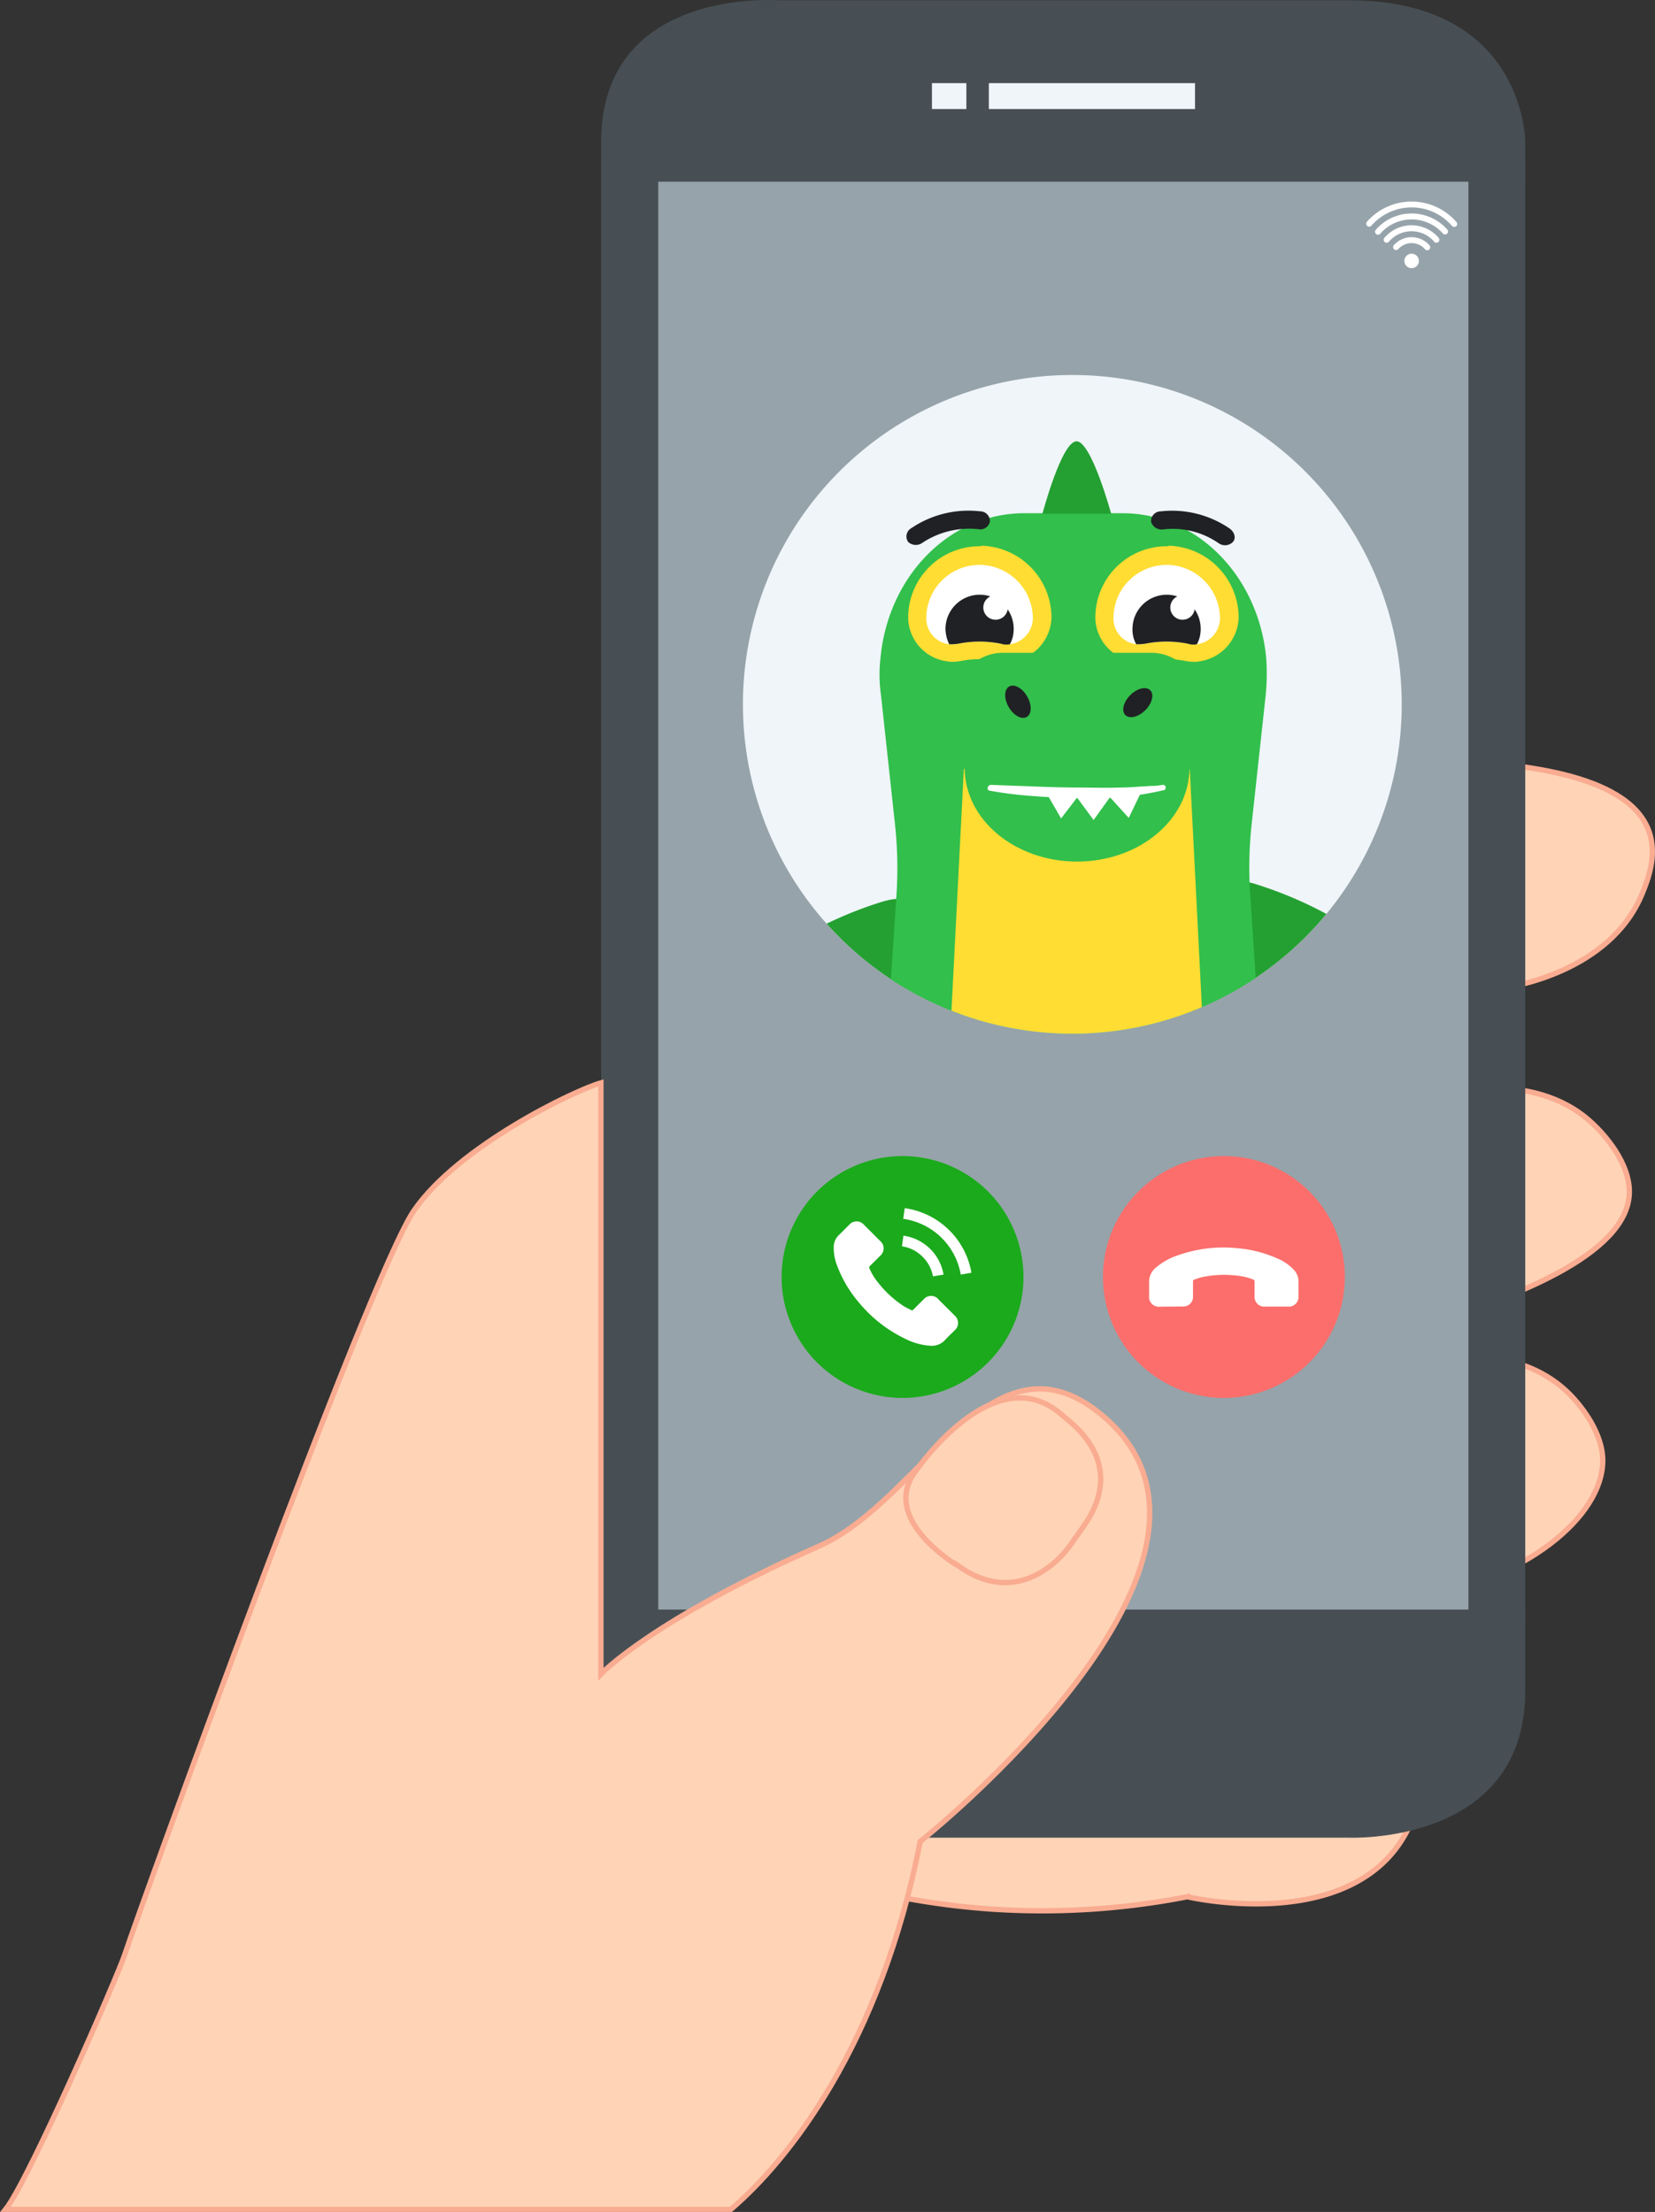
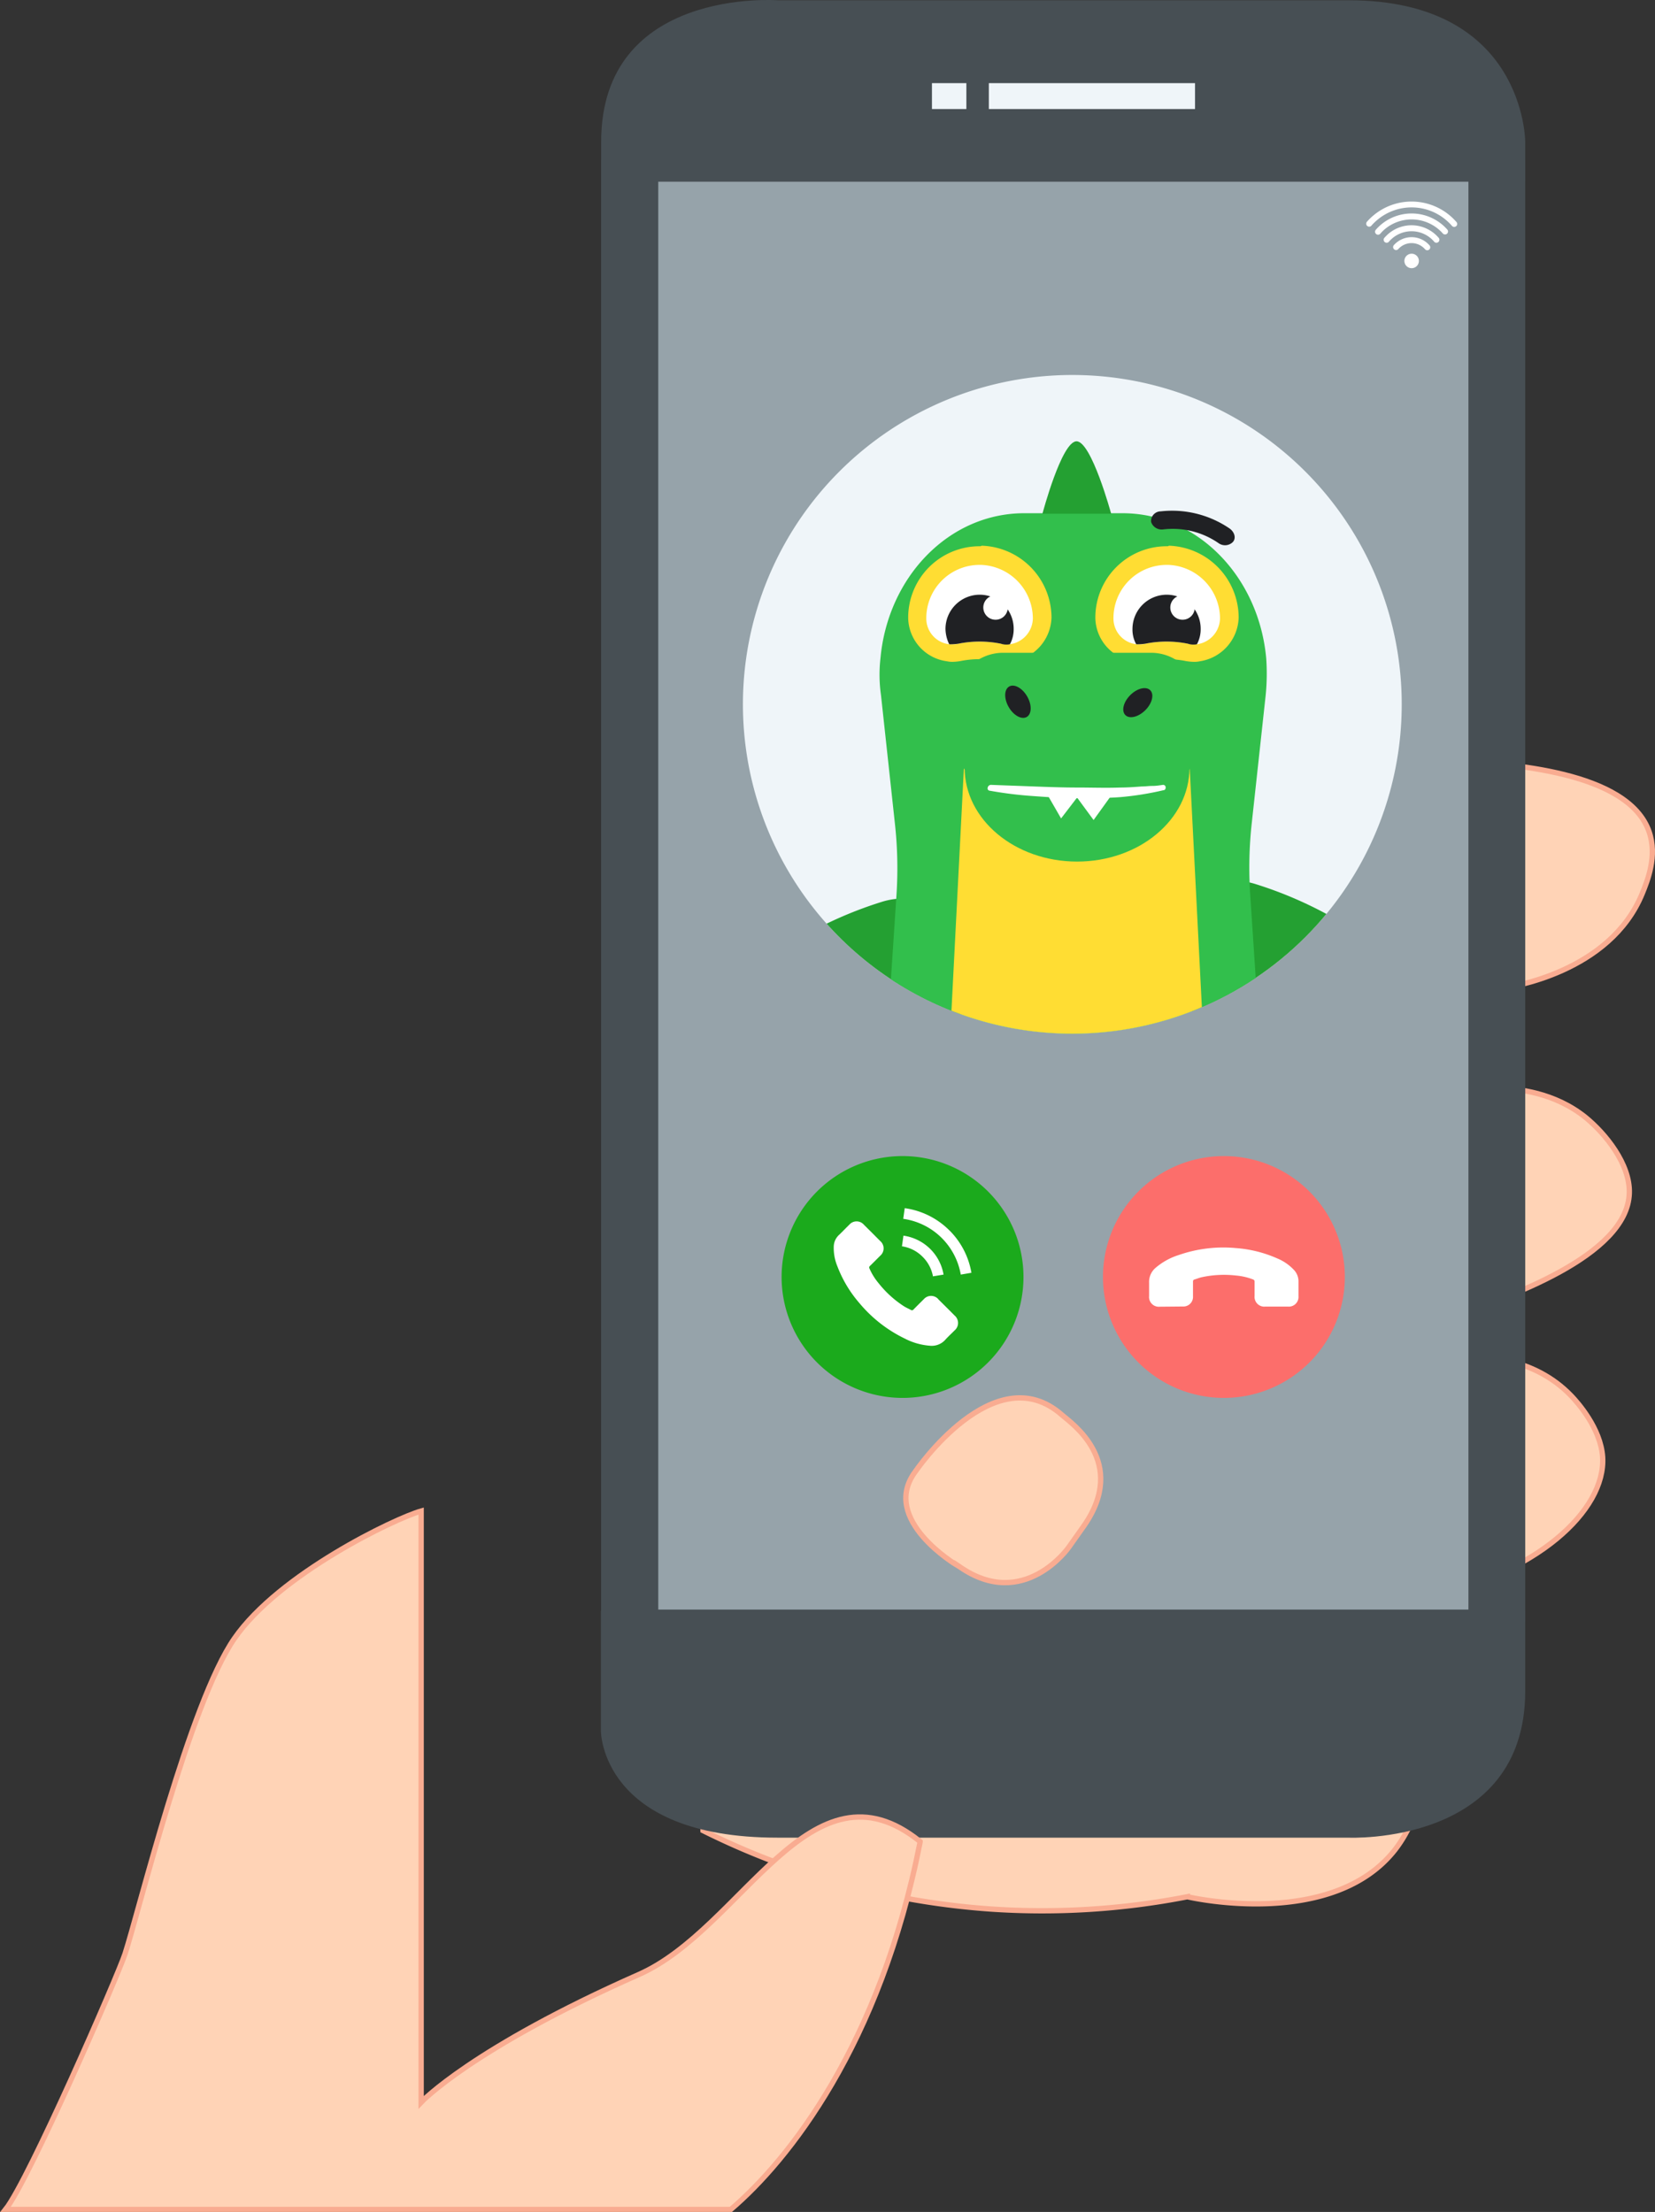
<svg xmlns="http://www.w3.org/2000/svg" viewBox="0 0 310.65 415.27">
  <rect x="0" y="0" width="310.65" height="415.27" fill="#333333" stroke="none" />
  <defs>
    <style>.cls-1{fill:none;}.cls-2{fill:#ffd3b6;stroke:#f9ac91;stroke-miterlimit:10;}.cls-3{fill:#474f54;}.cls-4{fill:#96a3aa;}.cls-5{fill:#eff5f9;}.cls-6{fill:#1baa1c;}.cls-7{fill:#fc6e6b;}.cls-8{fill:#fff;}.cls-9{clip-path:url(#clip-path);}.cls-10{fill:#202124;}.cls-11{fill:#24a032;}.cls-12{fill:#32bf4c;}.cls-13{fill:#fd3;}</style>
    <clipPath id="clip-path">
      <path class="cls-1" d="M201.28,194.06a61.83,61.83,0,1,1,61.83-61.82,61.83,61.83,0,0,1-61.83,61.82Z" />
    </clipPath>
  </defs>
  <g id="Слой_2" data-name="Слой 2">
    <g id="Слой_1-2" data-name="Слой 1">
      <path class="cls-2" d="M309.53,156.11c1.61,4.58-.3,9.25-1.27,11.63-6.08,14.88-24.9,17.61-26.65,17.84l-96.18,23.54s-10.55,2.59-13.48-7.88l-3-10.71s-5.93-21.18,27.92-29.47c34.35-17.89,61.47-19.1,76.4-18.22C283.09,143.41,305.52,144.73,309.53,156.11Z" />
      <path class="cls-2" d="M305.83,224c-.35,11.9-23.31,19.74-33,23.05-17.88,6.12-49.31,13.28-94.82,6.23,0,0-10.4.68-11.42-9.68l-1-10.64s-2.08-21,31.29-23.19c39.74-4.63,70.18-6.33,84.32-5.54,3.74.21,10.53.82,16.42,5.55C301.34,212.82,306,218.53,305.83,224Z" />
      <path class="cls-2" d="M267.35,299.89l-99.8,6.55s-11,.72-12-10.2l-1.1-11.18s-2.19-22.11,32.94-24.42l88.73-5.82c1.66-.08,11.58-.34,18.85,7.28,1.07,1.12,5.49,6,5.85,11.44C301.44,283.59,288.3,295.66,267.35,299.89Z" />
      <polygon class="cls-3" points="112.83 30.04 112.83 304.39 286.29 304.39 286.29 30.04 112.83 30.04 112.83 30.04" />
      <path class="cls-2" d="M265.93,339.12a23.68,23.68,0,0,1-4.06,8.12c-11.62,14.88-37.74,9.15-39,8.85a142,142,0,0,1-37.15,2.29,143.47,143.47,0,0,1-53.76-14.71h0q-.12-8.15-.25-16.29s1.86-19.81,33.14-15.84l79.06,10a47.73,47.73,0,0,1,15.29,9.61A46.62,46.62,0,0,1,265.93,339.12Z" />
      <polygon class="cls-4" points="123.56 33.85 123.56 302.18 275.63 302.18 275.63 33.85 123.56 33.85 123.56 33.85" />
      <path class="cls-3" d="M286.29,34.11V26.63S286.29.05,253.12.05H146s-33.16-2.49-33.16,26.58v7.48ZM112.79,302.42V325s0,20,33.16,20H253.12s33.17,1.52,33.17-27.52V302.42Z" />
      <polygon class="cls-5" points="185.61 15.61 185.61 20.47 224.31 20.47 224.31 15.61 185.61 15.61 185.61 15.61" />
      <polygon class="cls-5" points="174.93 15.61 174.93 20.47 181.39 20.47 181.39 15.61 174.93 15.61 174.93 15.61" />
-       <path class="cls-2" d="M172.71,345.73s67.23-53.33,33.74-80.38c-20.55-16.6-33.3,16.34-52.78,24.95-31.38,13.87-40.88,24-40.88,24v-111c-4.9,1.38-26.67,11.81-35.05,23.92S26.09,358.76,23.47,366.81c-1.24,3.84-18,42.43-22.43,48H137.16c10.79-9.2,28.06-30.79,35.55-69Z" />
+       <path class="cls-2" d="M172.71,345.73c-20.55-16.6-33.3,16.34-52.78,24.95-31.38,13.87-40.88,24-40.88,24v-111c-4.9,1.38-26.67,11.81-35.05,23.92S26.09,358.76,23.47,366.81c-1.24,3.84-18,42.43-22.43,48H137.16c10.79-9.2,28.06-30.79,35.55-69Z" />
      <path class="cls-2" d="M179.65,293.86s-14.55-8.58-7.85-17.57c0,0,14.87-21.92,27.58-10.61,1.58,1.4,12.5,8.75,4.05,20.82l-2.83,4s-8.45,12.07-20.52,3.61l-.43-.29Z" />
      <path class="cls-6" d="M169.41,262.44a22.7,22.7,0,1,0-22.7-22.7,22.71,22.71,0,0,0,22.7,22.7Z" />
      <path class="cls-7" d="M229.73,262.44a22.7,22.7,0,1,0-22.7-22.7,22.7,22.7,0,0,0,22.7,22.7Z" />
      <path class="cls-5" d="M201.28,194.06a61.83,61.83,0,1,1,61.83-61.82,61.83,61.83,0,0,1-61.83,61.82Z" />
      <path class="cls-8" d="M176.13,243.91a1.81,1.81,0,0,0-2.73,0c-.64.63-1.28,1.27-1.91,1.91a.38.38,0,0,1-.53.1c-.41-.23-.85-.41-1.25-.66a19.65,19.65,0,0,1-4.79-4.35,11.31,11.31,0,0,1-1.71-2.75.39.39,0,0,1,.09-.5c.64-.62,1.27-1.26,1.9-1.89a1.82,1.82,0,0,0,0-2.8l-1.5-1.51-1.55-1.54a1.81,1.81,0,0,0-2.73,0c-.65.63-1.27,1.29-1.92,1.91a3.08,3.08,0,0,0-1,2.1,9,9,0,0,0,.69,3.83,23,23,0,0,0,4.13,6.89,25.56,25.56,0,0,0,8.47,6.63,12.25,12.25,0,0,0,4.7,1.36,3.41,3.41,0,0,0,2.95-1.12c.55-.61,1.17-1.17,1.75-1.76a1.83,1.83,0,0,0,0-2.78q-1.53-1.54-3.08-3.07Z" />
      <path class="cls-8" d="M175.11,239.62l2-.33a8.9,8.9,0,0,0-7.53-7.31l-.28,2a6.84,6.84,0,0,1,3.91,2,6.91,6.91,0,0,1,1.92,3.69Z" />
      <path class="cls-8" d="M178.21,231a14.65,14.65,0,0,0-8.39-4.18l-.28,2a12.77,12.77,0,0,1,10.8,10.47l2-.34a14.74,14.74,0,0,0-4.11-7.94Z" />
      <path class="cls-8" d="M222,245.28a1.81,1.81,0,0,0,1.93-1.94c0-.9,0-1.8,0-2.7,0-.25.07-.38.3-.44.45-.13.89-.32,1.35-.42a19.77,19.77,0,0,1,6.46-.31,11.52,11.52,0,0,1,3.16.73.41.41,0,0,1,.29.43c0,.89,0,1.78,0,2.67a1.83,1.83,0,0,0,2,2h4.31a1.81,1.81,0,0,0,1.93-1.94c0-.9,0-1.8,0-2.7a3.15,3.15,0,0,0-.79-2.18,9,9,0,0,0-3.2-2.23,23.3,23.3,0,0,0-7.79-1.94,25.46,25.46,0,0,0-10.68,1.3,12.41,12.41,0,0,0-4.29,2.35,3.48,3.48,0,0,0-1.29,2.89c0,.82,0,1.65,0,2.47a1.83,1.83,0,0,0,2,2Z" />
      <g class="cls-9">
        <g id="hand_back" data-name="hand back">
          <path class="cls-10" d="M267.78,219.81c-1.7-.1-3.4-8.4-3.4-8.4l7.7.4S269.48,219.81,267.78,219.81Z" />
          <path class="cls-10" d="M279.28,217.41c-1.5,1-8.2-5.1-8.2-5.1l6.9-4.5S280.78,216.41,279.28,217.41Z" />
          <path class="cls-10" d="M285.78,206.51c-.4,1.6-8.8,2-8.8,2l1.6-7.5S286.08,204.81,285.78,206.51Z" />
          <path class="cls-11" d="M230.08,192.41a53,53,0,0,1,32.6,17.4c7.5,8.5,20.9-.9,15.1-10.6a75.05,75.05,0,0,0-42-33.2,13.45,13.45,0,0,0-17.6,12.7v.3A13.41,13.41,0,0,0,230.08,192.41Z" />
        </g>
        <g id="tail">
          <g id="horns">
            <path class="cls-11" d="M255.07,231.35l-8.3-5.4s8.1-7.2,9.9-6S255.07,231.35,255.07,231.35Z" />
            <path class="cls-11" d="M267.37,238.15l-9.5-2.7s5.5-9.3,7.6-8.7S267.37,238.15,267.37,238.15Z" />
          </g>
-           <path class="cls-12" d="M273.37,241.75a126.07,126.07,0,0,1-36.8,12.9h-.1c-.7.1-1.5.3-2.2.4-3.4.5-16.9,3.4-20.1,3.6,0,0,15.2-66.9,15.3-65.6A45.62,45.62,0,0,0,239,218a47.82,47.82,0,0,0,8.8,8.6A46.53,46.53,0,0,0,253,230a48,48,0,0,0,9.9,4.1,45.6,45.6,0,0,0,9.1,1.6h.1A3.22,3.22,0,0,1,273.37,241.75Z" />
        </g>
        <g id="hand_back-2" data-name="hand back">
          <path class="cls-10" d="M129.07,215.15l7.7-.4s-1.7,8.3-3.4,8.4S129.07,215.15,129.07,215.15Z" />
          <path class="cls-10" d="M123.17,211.15l6.9,4.5s-6.7,6.1-8.2,5.1S123.17,211.15,123.17,211.15Z" />
          <path class="cls-10" d="M122.57,204.35l1.6,7.5s-8.4-.4-8.8-2S122.57,204.35,122.57,204.35Z" />
          <path class="cls-11" d="M183,182.35v-.3a13.45,13.45,0,0,0-17.6-12.7,75.05,75.05,0,0,0-42,33.2c-5.8,9.7,7.6,19.1,15.1,10.6a53,53,0,0,1,32.6-17.4A13.41,13.41,0,0,0,183,182.35Z" />
        </g>
        <path id="body" class="cls-12" d="M214.37,258.35c-.5.2-1,.3-1.5.5h0a39.49,39.49,0,0,1-11.5,1.7,41,41,0,0,1-11.2-1.6c-.6-.2-1.2-.4-1.9-.6h0c-14.2-5-24-15.7-23.9-30.3v-.9l3.9-59.1a76.35,76.35,0,0,0-.3-13.5l-2.6-24a27.34,27.34,0,0,1-.1-7c1.4-15.2,12.8-27.2,27-27.2h18.4c14.2,0,25.6,12,27,27.2a40.92,40.92,0,0,1-.1,7l-2.6,23.9a76.35,76.35,0,0,0-.3,13.5l3.9,59.1C238.87,242.15,229,253.35,214.37,258.35Z" />
        <path id="horn" class="cls-11" d="M208.57,96.45h-12.9s3.6-13.6,6.4-13.6S208.57,96.45,208.57,96.45Z" />
        <path id="belly" class="cls-13" d="M218.17,255.65a24.28,24.28,0,0,1-11,4.5,36.42,36.42,0,0,1-5.7.4,28.1,28.1,0,0,1-2.9-.1,25.82,25.82,0,0,1-16.4-7.3,20.53,20.53,0,0,1-6-16.1l4.8-93.7h42.3l4.7,92.4C228.37,244.05,224.57,250.85,218.17,255.65Z" />
        <g id="eye_back" data-name="eye back">
          <path class="cls-8" d="M188.87,122.75a7.08,7.08,0,0,1-1.4-.1,14.72,14.72,0,0,0-3.6-.4,14.2,14.2,0,0,0-3.6.4,6.15,6.15,0,0,1-1.4.1,2.77,2.77,0,0,1-.9-.1,6.76,6.76,0,0,1-5.8-6.5V116a11.71,11.71,0,0,1,11.7-11.7h.3a11.79,11.79,0,0,1,11.4,11.7v.1a6.67,6.67,0,0,1-5.8,6.5A2.92,2.92,0,0,1,188.87,122.75Z" />
          <path class="cls-13" d="M183.87,106.05h.3a10.11,10.11,0,0,1,9.7,10v.1a5,5,0,0,1-4.3,4.8h-.7a3.4,3.4,0,0,1-1-.1,20.2,20.2,0,0,0-8,0,3.4,3.4,0,0,1-1,.1h-.7a4.86,4.86,0,0,1-4.3-4.8v-.1a10,10,0,0,1,10-10m0-3.5v0h0a13.4,13.4,0,0,0-13.4,13.4v.1h0a8.37,8.37,0,0,0,7.3,8.1,4.48,4.48,0,0,0,1.1.1,9.85,9.85,0,0,0,1.7-.2,18.3,18.3,0,0,1,6.6,0,9.85,9.85,0,0,0,1.7.2,4.87,4.87,0,0,0,1.2-.1,8.56,8.56,0,0,0,7.3-8.2h0v-.1a13.54,13.54,0,0,0-13.1-13.4.6.6,0,0,1-.4.1Z" />
          <path class="cls-10" d="M190.27,118.05a5.92,5.92,0,0,1-.7,2.9,3.28,3.28,0,0,1-1.7-.1,20.2,20.2,0,0,0-8,0,9.7,9.7,0,0,1-1.7.1,6.89,6.89,0,0,1-.7-2.9,6.44,6.44,0,0,1,6.4-6.4A6.38,6.38,0,0,1,190.27,118.05Z" />
          <circle class="cls-8" cx="186.87" cy="114.05" r="2.3" />
        </g>
        <g id="eye_front" data-name="eye front">
          <path class="cls-8" d="M224,122.75a6.6,6.6,0,0,1-1.4-.1,14.72,14.72,0,0,0-3.6-.4,14.2,14.2,0,0,0-3.6.4,6.6,6.6,0,0,1-1.4.1,2.77,2.77,0,0,1-.9-.1,6.76,6.76,0,0,1-5.8-6.5V116a11.65,11.65,0,0,1,11.7-11.7h.3a11.79,11.79,0,0,1,11.4,11.7v.1a6.67,6.67,0,0,1-5.8,6.5A2,2,0,0,1,224,122.75Z" />
          <path class="cls-13" d="M219,106.05h.3a10.11,10.11,0,0,1,9.7,10v.1a5,5,0,0,1-4.3,4.8H224a3.4,3.4,0,0,1-1-.1,20.2,20.2,0,0,0-8,0,3.4,3.4,0,0,1-1,.1h-.7a4.86,4.86,0,0,1-4.3-4.8v-.1a10,10,0,0,1,10-10m0-3.5v0h0a13.4,13.4,0,0,0-13.4,13.4v.1h0a8.37,8.37,0,0,0,7.3,8.1,4.48,4.48,0,0,0,1.1.1,9.85,9.85,0,0,0,1.7-.2,18.3,18.3,0,0,1,6.6,0,9.85,9.85,0,0,0,1.7.2,4.87,4.87,0,0,0,1.2-.1,8.56,8.56,0,0,0,7.3-8.2h0v-.1a13.54,13.54,0,0,0-13.1-13.4c-.1.1-.2.1-.4.1Z" />
          <path class="cls-10" d="M225.37,118.05a5.92,5.92,0,0,1-.7,2.9,3.28,3.28,0,0,1-1.7-.1,20.2,20.2,0,0,0-8,0,9.7,9.7,0,0,1-1.7.1,5.66,5.66,0,0,1-.7-2.9,6.44,6.44,0,0,1,6.4-6.4A6.38,6.38,0,0,1,225.37,118.05Z" />
          <circle class="cls-8" cx="221.97" cy="114.05" r="2.3" />
        </g>
        <ellipse id="jaw" class="cls-12" cx="202.17" cy="144.15" rx="21.1" ry="17.6" />
-         <path id="brow_back" data-name="brow back" class="cls-10" d="M183.67,99.35a15.93,15.93,0,0,0-10.6,2.6,2.11,2.11,0,0,1-2.6-.2h0a1.79,1.79,0,0,1,.6-2.6A19.13,19.13,0,0,1,184,96a1.82,1.82,0,0,1,1.8,2h0A1.84,1.84,0,0,1,183.67,99.35Z" />
        <path id="brow_front" data-name="brow front" class="cls-10" d="M228.77,102a15.12,15.12,0,0,0-10.5-2.6,2.09,2.09,0,0,1-2.2-1.4h0a1.82,1.82,0,0,1,1.8-2,19.13,19.13,0,0,1,12.9,3.2c1,.7,1.3,1.9.6,2.6h0A2.08,2.08,0,0,1,228.77,102Z" />
        <path id="nose" class="cls-12" d="M216.07,148.15c-8.6.9-17.9.5-27.8,0a8.92,8.92,0,0,1-8.9-8.9v-7.8a8.92,8.92,0,0,1,8.9-8.9h27.8a8.92,8.92,0,0,1,8.9,8.9v7.8A8.92,8.92,0,0,1,216.07,148.15Z" />
        <g id="nostries">
          <ellipse class="cls-10" cx="191.07" cy="131.74" rx="2" ry="3.3" transform="translate(-40.27 113.19) rotate(-30)" />
          <ellipse class="cls-10" cx="213.57" cy="131.92" rx="3.3" ry="2" transform="translate(-30.73 189.65) rotate(-45)" />
        </g>
        <g id="mouth">
          <path class="cls-8" d="M185.87,147.85c2.7.1,5.4.1,8.1.2s5.4.2,8.1.2,5.4.1,8.1,0,5.4-.1,8.1-.4a44.12,44.12,0,0,1-8.1,1.3,74.23,74.23,0,0,1-8.2.2A98.43,98.43,0,0,1,185.87,147.85Z" />
        </g>
        <g id="teeth">
          <polygon class="cls-8" points="201.67 149.05 208.87 148.95 205.27 153.95 201.67 149.05" />
          <polygon class="cls-8" points="196.17 148.45 202.77 148.95 199.17 153.65 196.17 148.45" />
-           <polygon class="cls-8" points="207.87 149.15 214.47 148.15 211.87 153.55 207.87 149.15" />
        </g>
        <path id="mouth-2" data-name="mouth" class="cls-8" d="M186,147.35l8.1.3c2.7.1,5.4.2,8.1.2s5.4.1,8.1,0c1.3,0,2.7-.1,4-.2.7,0,1.3-.1,2-.1s1.3-.1,2-.2h0a.47.47,0,0,1,.5.5c0,.2-.1.5-.4.5a56.87,56.87,0,0,1-8.1,1.3c-2.7.2-5.5.2-8.2.2s-5.4-.2-8.2-.4a74.63,74.63,0,0,1-8.1-1,.44.44,0,0,1-.4-.6A.63.63,0,0,1,186,147.35Z" />
      </g>
      <path class="cls-8" d="M273.38,41.68a.54.54,0,0,1-.05.78.56.56,0,0,1-.79-.05,10,10,0,0,0-14.16-1,9.44,9.44,0,0,0-1,1,.56.56,0,0,1-.84-.73,10.57,10.57,0,0,1,1.11-1.11A11.15,11.15,0,0,1,273.38,41.68Z" />
      <path class="cls-8" d="M271.7,43.14a.56.56,0,0,1-.84.73,7.83,7.83,0,0,0-11-.78,8.11,8.11,0,0,0-.77.78.56.56,0,0,1-.85-.73,9.35,9.35,0,0,1,.89-.89A8.93,8.93,0,0,1,271.7,43.14Z" />
      <path class="cls-8" d="M270,44.6a.56.56,0,1,1-.84.73,5.57,5.57,0,0,0-7.86-.55,4.85,4.85,0,0,0-.56.55.56.56,0,1,1-.84-.73,8.47,8.47,0,0,1,.67-.67A6.68,6.68,0,0,1,270,44.6Z" />
      <path class="cls-8" d="M268.33,46.07a.55.55,0,0,1-.06.78.56.56,0,0,1-.79-.06,3.34,3.34,0,0,0-4.71-.33,2.57,2.57,0,0,0-.33.33.56.56,0,0,1-.85-.72,3.82,3.82,0,0,1,.45-.45A4.45,4.45,0,0,1,268.33,46.07Z" />
      <path class="cls-8" d="M265,47.63A1.36,1.36,0,1,1,263.61,49,1.36,1.36,0,0,1,265,47.63Z" />
      <path class="cls-1" d="M267.48,46.79a3.34,3.34,0,0,0-4.71-.33,2.57,2.57,0,0,0-.33.33" />
      <path class="cls-1" d="M268.33,46.07a4.45,4.45,0,0,0-6.29-.45,3.82,3.82,0,0,0-.45.45" />
-       <path class="cls-1" d="M269.17,45.33a5.57,5.57,0,0,0-7.86-.55,4.85,4.85,0,0,0-.56.55" />
      <path class="cls-1" d="M270,44.6a6.68,6.68,0,0,0-9.43-.67,8.47,8.47,0,0,0-.67.67" />
      <path class="cls-1" d="M270.86,43.87a7.83,7.83,0,0,0-11-.78,8.11,8.11,0,0,0-.77.78" />
      <path class="cls-1" d="M271.7,43.14a8.93,8.93,0,0,0-12.59-.89,9.35,9.35,0,0,0-.89.89" />
      <path class="cls-1" d="M272.54,42.41a10,10,0,0,0-14.16-1,9.44,9.44,0,0,0-1,1" />
      <path class="cls-1" d="M273.38,41.68a11.15,11.15,0,0,0-15.73-1.11,10.57,10.57,0,0,0-1.11,1.11" />
      <path class="cls-1" d="M266.32,49A1.36,1.36,0,1,0,265,50.34,1.36,1.36,0,0,0,266.32,49Z" />
      <path class="cls-1" d="M256.54,41.68a.56.56,0,0,0,.84.73" />
      <path class="cls-1" d="M258.22,43.14a.56.56,0,0,0,.85.73" />
      <path class="cls-1" d="M259.91,44.6a.56.56,0,1,0,.84.73" />
      <path class="cls-1" d="M261.59,46.07a.56.56,0,0,0,.85.72" />
      <path class="cls-1" d="M272.54,42.41a.56.56,0,0,0,.79.05.54.54,0,0,0,.05-.78" />
      <path class="cls-1" d="M270.86,43.87a.56.56,0,0,0,.84-.73" />
      <path class="cls-1" d="M269.17,45.33a.56.56,0,1,0,.84-.73" />
-       <path class="cls-1" d="M267.48,46.79a.56.56,0,0,0,.79.06.55.55,0,0,0,.06-.78" />
    </g>
  </g>
</svg>